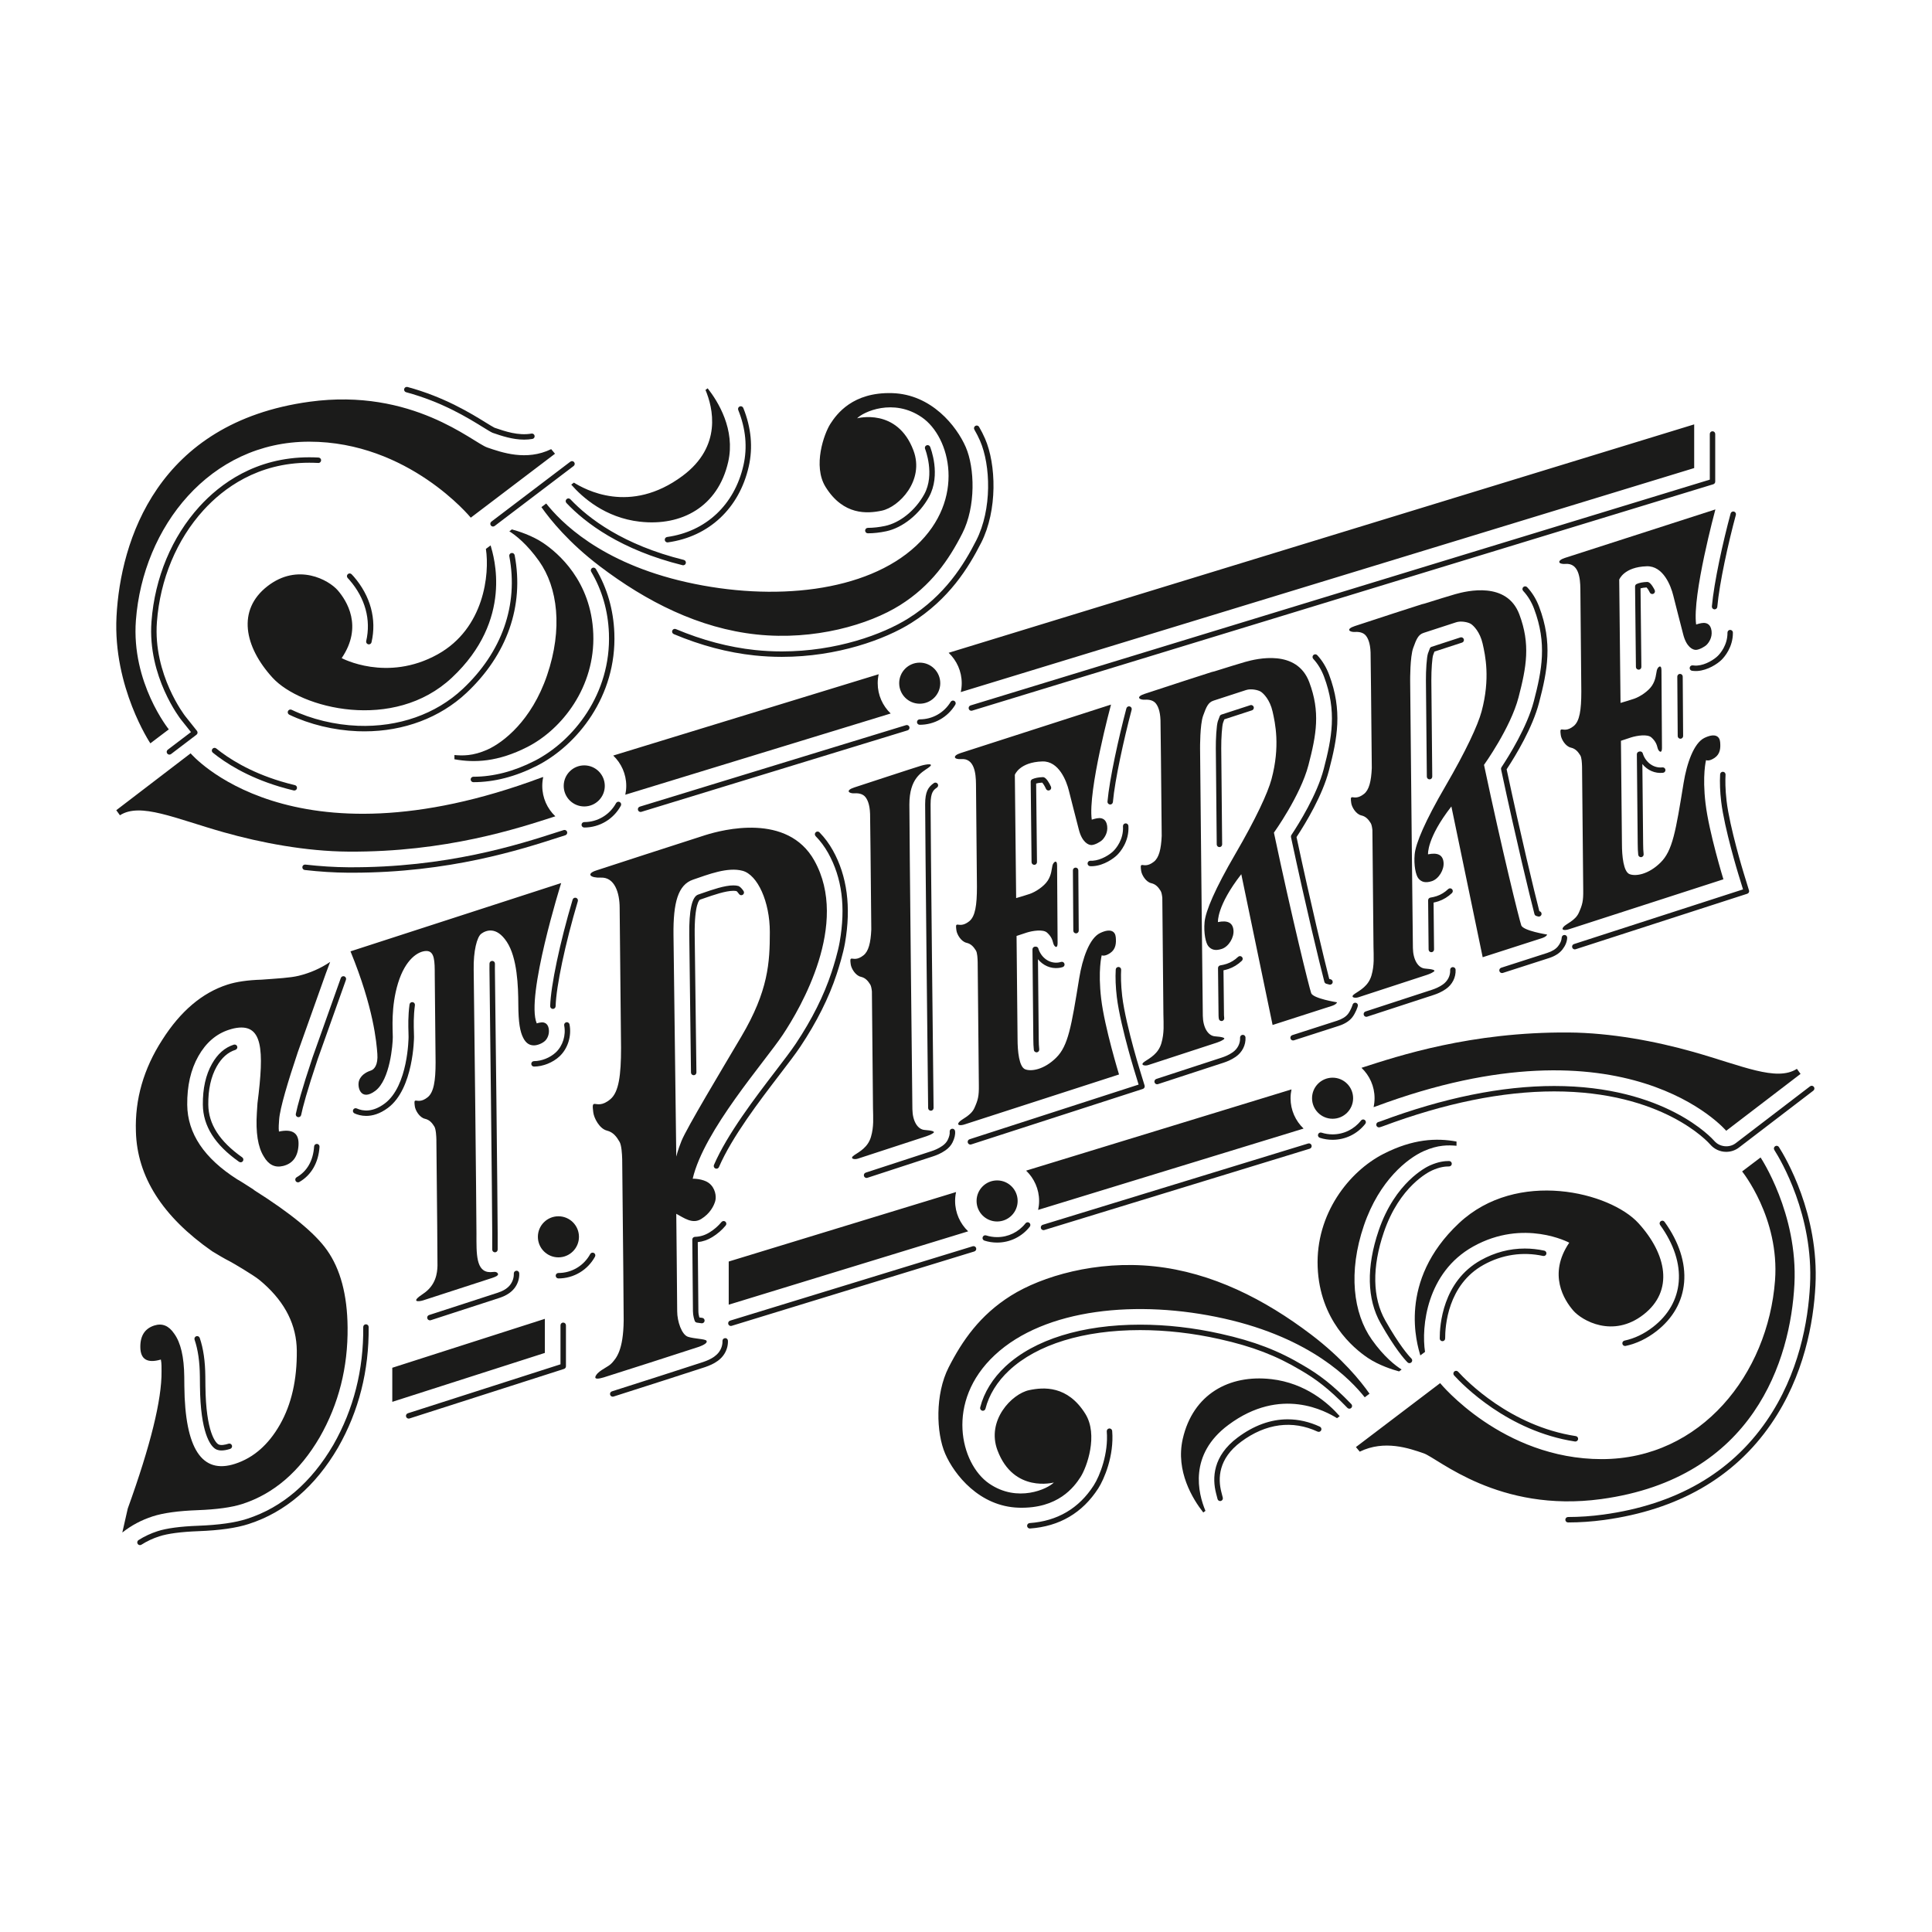
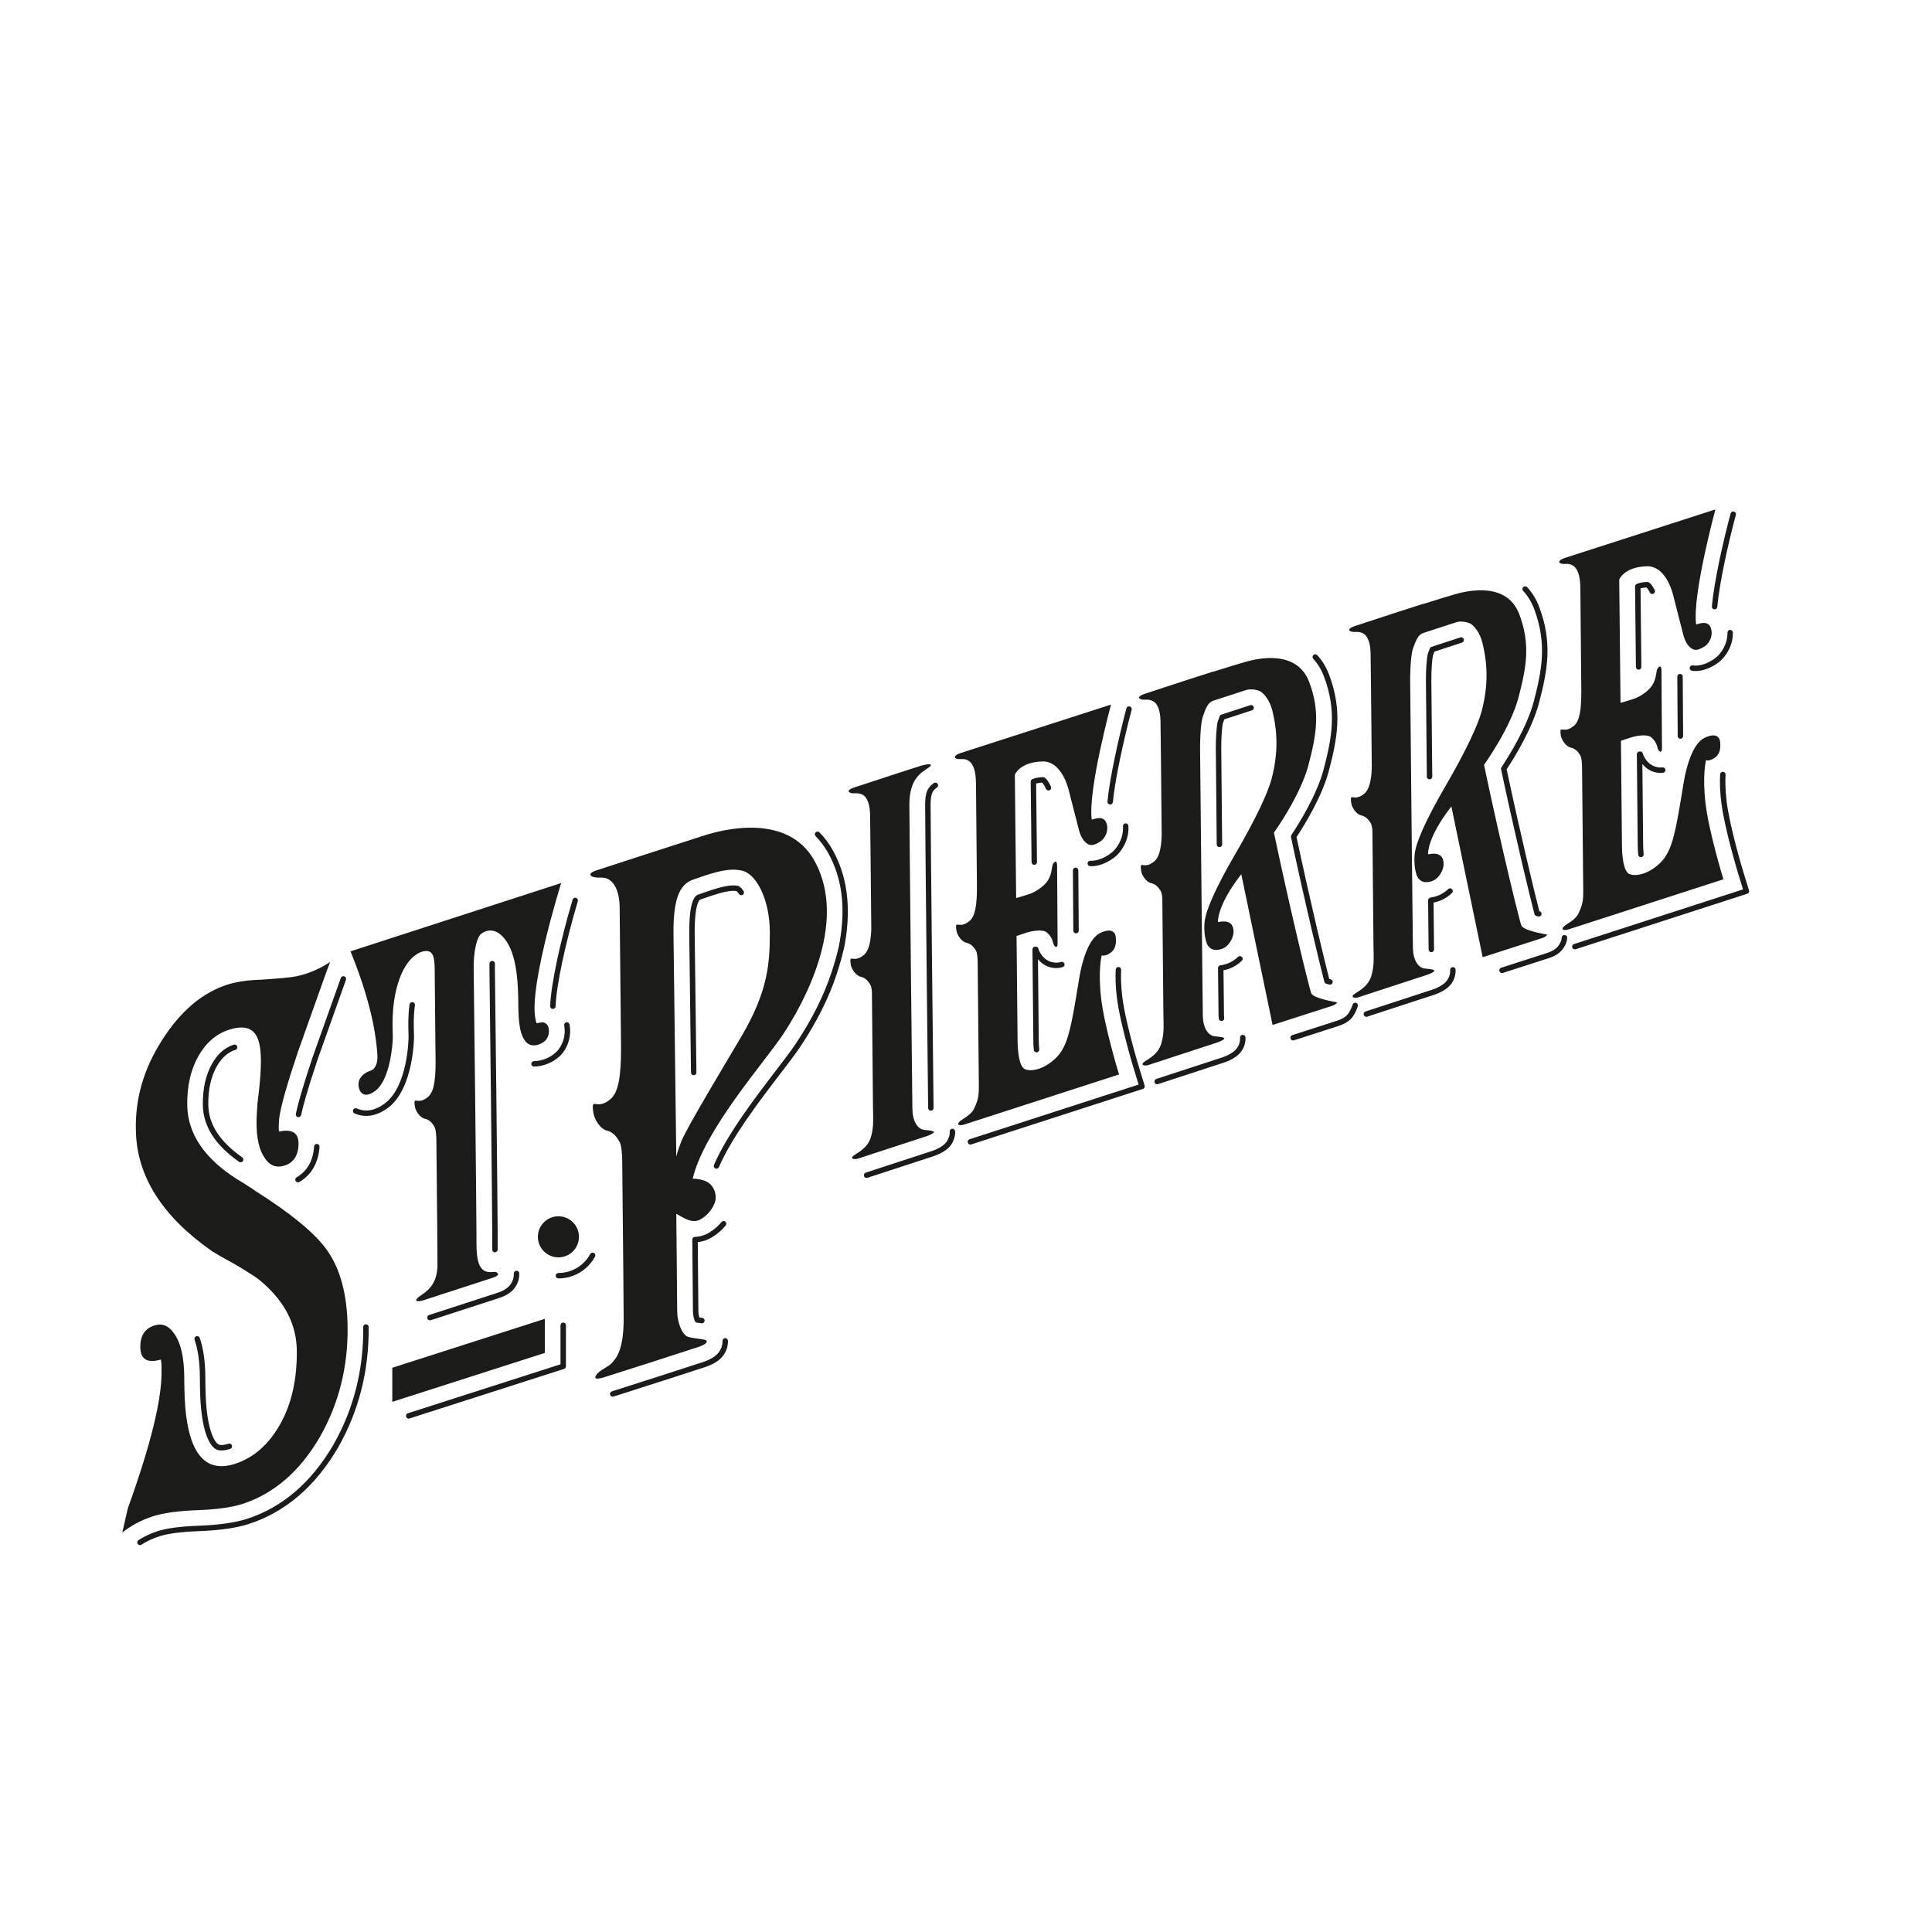
<svg xmlns="http://www.w3.org/2000/svg" id="Layer_1" viewBox="0 0 1080 1080">
  <defs>
    <style>.cls-1{fill:#1b1b1a;}</style>
  </defs>
  <path class="cls-1" d="M219.58,579.68c0,4.08-1.52,23.93-9.78,30.11-8.26,6.17-10.35-2.37-9.02-5.89,1.33-3.51,4.94-4.94,6.65-5.51s3.99-3.04,3.51-9.31c-.47-6.27-2.03-25.61-15.01-57.27l117.77-38.18s-19.98,63.76-13.65,78.45c0,0,1.06-.4,2.61-.55,1.55-.15,3.51.5,4.06,3.36.55,2.86-.55,5.56-2.05,6.97-1.5,1.4-4.21,2.51-6.16,2.51s-4.21-.65-6.01-4.16c-1.8-3.51-2.71-8.57-2.76-18.69-.05-10.12-.54-26.09-6.43-35.02-5.89-8.93-11.78-6.36-14.25-4.56-2.47,1.8-4.46,9.78-4.27,20.04.19,10.26,1.55,136.04,1.55,147.44s-.41,21.72,7.76,21.72c1.52,0,3.23-.62,4.13.66.9,1.28-1.85,2.14-3.04,2.56s-36.27,11.78-38.61,12.54-7.49,1.24-.13-3.61c7.22-4.75,7.98-11.59,8.1-15.7.06-1.87-.25-34.21-.61-69.59h0c0-.25,0-.5,0-.75-.03-1.74-.21-6.04-1.16-7.54-1.2-1.9-2.56-3.69-5.26-4.31-3.04-.7-5.35-4.72-5.64-6.97-.28-2.25-.41-3.23.6-3.2s3.13.87,6.55-1.84c3.42-2.71,4.46-9.09,4.46-19.47h0c-.26-25.75-.47-46.39-.47-49.01,0-7.41,0-13.3-4.65-13.3s-11.78,4.65-15.86,17.95c-4.08,13.3-2.94,26.02-2.94,30.11ZM455.23,481.09c19.76,35.33-7.54,82.19-17.67,97.39-10.13,15.2-44.07,53.44-50.34,80.42,0,0,5.76-.13,9.18,2.53s4.18,7.35,3.42,10c-.76,2.66-2.91,6.97-7.85,10s-9.62-.63-13.93-2.91c0,0,.51,48.76.51,54.46s2.53,13.17,6.08,14.31c3.55,1.14,9.5,1.14,10.26,2.15.76,1.01-.89,2.28-4.56,3.55-3.67,1.27-50.66,16.34-52.81,16.97-2.15.63-6.14,1.68-4.24-1.27,1.9-2.94,6.84-4.46,8.93-6.93,2.09-2.47,6.27-6.55,6.43-23.75.04-3.85-.36-44.14-.83-90-.08-3-.38-7.82-1.46-9.69-1.62-2.79-3.46-5.41-7.1-6.32-4.1-1.02-7.23-6.93-7.61-10.23-.38-3.3-.56-4.74.81-4.69,1.37.05,4.23,1.28,8.85-2.7,4.62-3.97,5.87-13.31,5.87-28.55h0c-.43-41.02-.78-75.09-.78-78.33,0-8.36-2.78-17.24-10.51-16.91-5.95.25-8.34-2.12-2.6-3.99,0,0,51.29-16.72,60.98-19.76,9.69-3.04,45.97-12.6,60.98,14.25ZM430.34,520.98c0-16.91-6.84-31.91-15.2-34.19s-19.38,2.09-27.73,4.94-11.14,12.71-10.92,31.04c.22,18.33,1.55,123.78,1.55,123.78,0,0,.81-3.53,2.91-8.74,2.96-7.34,22.42-39.7,33.43-58.32,15.2-25.68,15.96-41.6,15.96-58.51ZM141.89,665.17s.02-.06.02-.09c-3.11-2.06-9.24-5.9-9.27-5.8-18.5-11.77-27.82-25.67-27.98-41.7-.1-10.61,1.97-19.67,6.23-27.19,4.25-7.52,9.96-12.44,17.12-14.75.99-.32,1.94-.58,2.86-.79,16.2-3.36,16.88,11.78,13.06,41.85l-.34,5.29c-.71,11.06.57,19.2,3.83,24.43,2.67,4.68,6.25,6.47,10.77,5.38,5.38-1.3,8.27-5.13,8.67-11.48.44-6.83-3.21-9.42-10.93-7.77-.14-1.13-.17-2.28-.1-3.45.06-.94.13-2,.2-3.17.4-6.29,5.03-21.62,10.44-37.76l15.73-44.18s0,0,0,0c1.46-3.93,2.35-6.27,2.35-6.27-5.31,3.6-11.19,6.19-17.64,7.76-4.8,1.16-11.99,1.5-20.71,2.16-7.68.23-14.04,1.15-19.07,2.77-14.11,4.55-26.26,14.86-36.45,30.91-10.41,16.13-15.31,33.2-14.71,51.21.66,25.26,14.86,47.57,42.61,66.93,2.87,1.76,7.09,4.27,10.1,5.77,1.2.6,12.92,7.48,16.26,10.22.87.69,1.69,1.39,2.44,2.08,12.21,10.88,18.39,23.37,18.53,37.47.16,16.27-2.98,30.05-9.42,41.35-6.44,11.3-14.82,18.61-25.13,21.94-18.53,5.98-27.97-8.48-28.31-43.37l-.05-5.3c-.11-11.08-1.99-19.1-5.62-24.08-3-4.47-6.71-5.99-11.14-4.57-5.27,1.7-7.87,5.73-7.8,12.09.07,6.84,3.89,9.15,11.48,6.94.22,1.12.34,2.26.35,3.43,0,.95.02,2.01.03,3.18.16,15.8-6.14,41.36-18.89,76.69l-3.04,13.39c5.03-3.98,10.71-7,17.02-9.04,5.89-1.9,14.23-3.05,25-3.45,10.77-.4,19.1-1.55,25-3.45,17.69-5.71,32.14-18.17,43.36-37.39,10.59-18.55,15.78-39.02,15.55-61.42-.18-18.15-4.02-32.52-11.52-43.11-6.64-9.44-20.28-20.65-40.89-33.64ZM850.39,517.25c-1.09-3.04-10.67-41.69-20.82-89.68,0,0,14.84-20.64,19.3-37.74,4.46-17.1,6.71-29.77.44-46.41-6.97-18.49-29.13-13.17-35.84-11.27-2.99.85-10.13,3.06-17.11,5.25-.56.12-1.13.26-1.64.41-1.27.37-8.04,2.57-15.47,4.99,0,0,0,0,0,0h0c-10.3,3.36-21.89,7.17-21.89,7.17-5.39,1.77-2.85,3.48.06,3.29,2.91-.19,4.94.63,6.08,2.03,1.14,1.39,2.47,4.05,2.66,9.47.08,2.32.37,31.48.68,64.63-.33,7.44-1.53,12.19-4.35,14.42-3.42,2.71-5.54,1.87-6.55,1.84s-.89.95-.6,3.2c.28,2.25,2.6,6.27,5.64,6.97,2.7.62,4.05,2.41,5.26,4.31.49.78.77,2.3.94,3.84.3,33.05.57,62.31.61,65.22.07,5.32.57,10.35-1.14,16.15s-6.27,8.17-9.28,10.16c-3.01,1.99-.03,2.66,1.96,1.99s36.95-12.06,38.37-12.54,2.56-.95,3.8-1.8-.85-1.42-4.84-1.71c-3.99-.28-6.74-5.03-6.84-11.49-.09-6.3-1.13-104.44-1.53-149.4,0-.44-.09-13.37,1.69-18.3,1.81-5.02,2.84-7.5,5.84-8.47,5.1-1.64,15.46-5.02,18.18-5.92,2.71-.9,6.66-.08,8.22.9,1.56.99,5.1,4.52,6.58,11.02,1.48,6.5,4.36,19.49-.58,37.91-2.07,7.72-8.79,22.18-20.19,41.75-11.4,19.57-16.65,31.98-17.22,38.12s.63,11.78,2.15,13.55c1.52,1.77,3.61,2.72,7.47,1.46,3.86-1.27,6.97-6.4,6.52-10.57-.44-4.18-3.36-5.51-8.67-4.43,0,0-.81-8.99,13.05-26.76l17.5,84.28s31.72-10.21,33.34-10.73,2.61-1.42,2.66-1.95c0,0-13.34-2.09-14.44-5.13ZM510.03,620.14c-.11-7.79-1.68-155.89-1.68-170.46s6.84-17.86,10.64-20.52c3.8-2.66-1.01-2.03-4.05-1.14s-37.36,12.16-37.36,12.16c-5.39,1.77-2.85,3.48.06,3.29s4.94.63,6.08,2.03c1.14,1.39,2.47,4.05,2.66,9.47.08,2.32.37,31.48.68,64.63-.33,7.44-1.53,12.19-4.35,14.42-3.42,2.71-5.54,1.87-6.55,1.84s-.89.95-.6,3.2c.28,2.25,2.6,6.27,5.64,6.97,2.7.62,4.05,2.41,5.26,4.31.49.78.77,2.3.94,3.84.3,33.05.57,62.31.61,65.22.07,5.32.57,10.35-1.14,16.15-1.71,5.79-6.27,8.17-9.28,10.16-3.01,1.99-.03,2.66,1.96,1.99s36.95-12.06,38.37-12.54,2.56-.95,3.8-1.8-.85-1.42-4.84-1.71c-3.99-.28-6.74-5.03-6.84-11.49ZM953.41,449.21c-1.9-15.96.28-24.31.28-24.31,0,0,1.52.95,4.75-1.23,3.23-2.18,3.42-5.6,3.13-8.83-.28-3.23-2.75-5.22-8.74-2.37-5.98,2.85-9.92,14.33-11.68,25.17-4.43,27.23-6.17,37.9-12.92,44.55-6.74,6.65-13.87,7.79-17.29,6.46s-4.27-10.16-4.27-16.91c0-2.78-.26-28.46-.56-57.64,1.51-.51,3.62-1.22,5.69-1.88,3.13-.99,9.09-1.99,11.33,0,2.3,2.04,3.04,4.02,3.48,5.92.44,1.9,2.44,3.51,2.44.07,0-2.17-.28-41.3-.28-43.47,0-3.74-2.15-1.9-2.6,0-.44,1.9-.51,5.19-2.66,8.48-2.15,3.29-6.84,6.27-9.94,7.35-2.04.71-5.54,1.75-7.69,2.37-.37-35.23-.73-68.92-.73-68.92,0,0,2.56-7.08,15.39-7.47,9.21-.28,13.49,10.92,14.82,16.34s3.8,14.82,5.57,21.78c1.77,6.97,5.32,8.74,7.22,8.61,1.9-.13,4.81-1.77,5.89-2.85,1.08-1.08,3.23-3.93,2.72-7.79-.51-3.86-2.85-4.43-4.43-4.43s-4.18.89-4.18.89c-2.28-16.21,10.76-64.33,10.76-64.33l-84.09,27.1c-4.69,1.51-3.86,3.67.32,3.36,7.4-.56,8.23,7.98,8.29,13.93.02,2.31.26,27.35.53,57.45,0,10.29-.93,16.62-4.33,19.31-3.42,2.71-5.54,1.87-6.55,1.84s-.89.95-.6,3.2c.28,2.25,2.6,6.27,5.64,6.97,2.7.62,4.05,2.41,5.26,4.31.8,1.26.94,4.47.99,6.5.32,34.86.62,66.08.66,68.78.09,6.17-.47,8.26-2.47,12.73-1.99,4.46-7.22,6.17-8.64,7.98-1.42,1.8.82,2,3.13,1.23,3.05-1.02,86.34-27.92,86.34-27.92,0,0-8.07-26.31-9.97-42.27ZM732.95,555.13c-1.09-3.04-10.67-41.69-20.82-89.68,0,0,14.84-20.64,19.3-37.74,4.46-17.1,6.71-29.77.44-46.41-6.97-18.49-29.13-13.17-35.84-11.27-2.99.85-10.13,3.06-17.11,5.25-.56.12-1.13.26-1.64.41-1.27.37-8.04,2.57-15.47,4.99,0,0,0,0,0,0h0c-10.3,3.36-21.89,7.17-21.89,7.17-5.39,1.77-2.85,3.48.06,3.29,2.91-.19,4.94.63,6.08,2.03,1.14,1.39,2.47,4.05,2.66,9.47.08,2.32.37,31.48.68,64.63-.33,7.44-1.53,12.19-4.35,14.42-3.42,2.71-5.54,1.87-6.55,1.84s-.89.95-.6,3.2c.28,2.25,2.6,6.27,5.64,6.97,2.7.62,4.05,2.41,5.26,4.31.49.78.77,2.3.94,3.84.3,33.05.57,62.31.61,65.22.07,5.32.57,10.35-1.14,16.15-1.71,5.79-6.27,8.17-9.28,10.16-3.01,1.99-.03,2.66,1.96,1.99s36.95-12.06,38.37-12.54,2.56-.95,3.8-1.8-.85-1.42-4.84-1.71c-3.99-.28-6.74-5.03-6.84-11.49-.09-6.3-1.13-104.44-1.53-149.4,0-.44-.09-13.37,1.69-18.3,1.81-5.02,2.84-7.5,5.84-8.47,5.1-1.64,15.46-5.02,18.18-5.92,2.71-.9,6.66-.08,8.22.9,1.56.99,5.1,4.52,6.58,11.02,1.48,6.5,4.36,19.49-.58,37.91-2.07,7.72-8.79,22.18-20.19,41.75s-16.65,31.98-17.22,38.12c-.57,6.14.63,11.78,2.15,13.55,1.52,1.77,3.61,2.72,7.47,1.46,3.86-1.27,6.97-6.4,6.52-10.57-.44-4.18-3.36-5.51-8.67-4.43,0,0-.81-8.99,13.05-26.76l17.5,84.28s31.72-10.21,33.34-10.73,2.61-1.42,2.66-1.95c0,0-13.34-2.09-14.44-5.13ZM615.84,534s1.52.95,4.75-1.23,3.42-5.6,3.13-8.83c-.28-3.23-2.75-5.22-8.74-2.37s-9.92,14.33-11.68,25.17c-4.43,27.23-6.17,37.9-12.92,44.55-6.74,6.65-13.87,7.79-17.29,6.46s-4.27-10.16-4.27-16.91c0-2.78-.26-28.46-.56-57.64,1.51-.51,3.62-1.22,5.69-1.88,3.13-.99,9.09-1.99,11.33,0,2.3,2.04,3.04,4.02,3.48,5.92.44,1.9,2.44,3.51,2.44.07,0-2.17-.28-41.3-.28-43.47,0-3.74-2.15-1.9-2.6,0-.44,1.9-.51,5.19-2.66,8.48-2.15,3.29-6.84,6.27-9.94,7.35-2.04.71-5.54,1.75-7.69,2.37-.37-35.23-.73-68.92-.73-68.92,0,0,2.56-7.08,15.39-7.47,9.21-.28,13.49,10.92,14.82,16.34,1.33,5.41,3.8,14.82,5.57,21.78,1.77,6.97,5.32,8.74,7.22,8.61,1.9-.13,4.81-1.77,5.89-2.85,1.08-1.08,3.23-3.93,2.72-7.79-.51-3.86-2.85-4.43-4.43-4.43s-4.18.89-4.18.89c-2.28-16.21,10.76-64.33,10.76-64.33l-84.09,27.1c-4.69,1.51-3.86,3.67.32,3.36,7.4-.56,8.23,7.98,8.29,13.93.02,2.31.26,27.35.53,57.45,0,10.29-.93,16.62-4.33,19.31-3.42,2.71-5.54,1.87-6.55,1.84s-.89.95-.6,3.2c.28,2.25,2.6,6.27,5.64,6.97,2.7.62,4.05,2.41,5.26,4.31.8,1.26.94,4.47.99,6.5.32,34.86.62,66.08.66,68.78.09,6.17-.47,8.26-2.47,12.73-1.99,4.46-7.22,6.17-8.64,7.98-1.42,1.8.82,2,3.13,1.23,3.05-1.02,86.34-27.92,86.34-27.92,0,0-8.07-26.31-9.97-42.27-1.9-15.96.28-24.31.28-24.31ZM312.16,679.91c-6.34,0-11.48,5.14-11.48,11.48s5.14,11.48,11.48,11.48,11.48-5.14,11.48-11.48-5.14-11.48-11.48-11.48ZM219.29,783.64l85.29-27.35v-19.05l-85.29,27.35v19.05Z" />
-   <path class="cls-1" d="M371.63,301.89c-.12-.83.46-1.6,1.29-1.71,21.71-3.03,37.66-18,42.67-40.05,2.29-10.06,1.31-20.47-2.91-30.95-.31-.78.06-1.66.84-1.98.78-.31,1.66.06,1.98.84,4.45,11.06,5.48,22.08,3.05,32.76-5.3,23.33-22.2,39.18-45.21,42.39-.07.01-.14.01-.21.01-.75,0-1.4-.55-1.5-1.31ZM258.6,385.19c-15,14.06-35.94,21.4-58.57,20.53-12.85-.5-26-3.68-37.01-8.95-.76-.36-1.66-.04-2.03.72-.36.76-.04,1.67.72,2.03,11.38,5.44,24.95,8.72,38.21,9.24,1.28.05,2.55.07,3.82.07,21.98,0,42.21-7.61,56.95-21.43,22.81-21.38,32.4-48.74,27-77.06-.16-.82-.95-1.36-1.78-1.21-.83.16-1.37.95-1.21,1.78,5.19,27.26-4.07,53.63-26.09,74.27ZM195.41,324.27c8.75,10.1,12.05,22.2,9.3,34.08-.19.82.32,1.63,1.14,1.82.12.03.23.04.35.04.69,0,1.32-.47,1.48-1.18,2.98-12.85-.55-25.91-9.96-36.76-.36-.42-.76-.84-1.18-1.27-.59-.6-1.55-.6-2.15-.01s-.6,1.55-.01,2.15c.38.38.73.76,1.05,1.13ZM485.14,298.12h0c3.26,0,6.7-.39,10.22-1.13,9.21-1.95,18.61-9.49,23.96-19.21,6.82-12.39.87-27.37.62-28.01-.32-.78-1.2-1.15-1.98-.84s-1.15,1.2-.84,1.98c.06.14,5.65,14.29-.46,25.4-4.94,8.98-13.55,15.93-21.92,17.7-3.32.7-6.54,1.06-9.6,1.07-.84,0-1.52.68-1.52,1.52,0,.84.68,1.52,1.52,1.52ZM548.45,303.48c9.29-18.28,8.42-43.99,2.2-58.28-.96-2.2-2.08-4.42-3.34-6.58-.42-.72-1.35-.97-2.08-.55-.73.42-.97,1.35-.55,2.08,1.2,2.06,2.27,4.17,3.18,6.26,5.93,13.65,6.76,38.22-2.13,55.69-6.87,13.51-17.39,30.67-37.97,43.58-14.23,8.93-40.27,18.47-70.71,18.47-5.01,0-10.04-.26-14.95-.78-14.61-1.55-29.51-5.49-44.29-11.71-.77-.33-1.67.04-1.99.81-.33.77.04,1.66.81,1.99,15.05,6.34,30.25,10.36,45.15,11.93,5.02.53,10.16.8,15.27.8,31.09,0,57.75-9.78,72.33-18.94,21.21-13.32,32.02-30.93,39.06-44.78ZM318.85,279.09c-.58-.61-1.54-.64-2.15-.06-.61.58-.64,1.54-.06,2.15,10.55,11.14,30.37,26.22,64.9,34.77.12.03.25.04.37.04.68,0,1.3-.46,1.47-1.15.2-.81-.3-1.64-1.11-1.84-33.81-8.38-53.15-23.07-63.42-33.91ZM343.42,353.86c-.5-13.03-3.98-25.08-10.33-35.81-.43-.72-1.36-.96-2.08-.53-.72.43-.96,1.36-.53,2.08,6.09,10.29,9.43,21.86,9.91,34.38,1.31,33.98-19.96,60.34-41.62,71.38-11.51,5.87-22.99,8.84-34.14,8.84-.84,0-1.52.68-1.52,1.52s.68,1.52,1.52,1.52c11.63,0,23.58-3.09,35.52-9.17,22.52-11.48,44.63-38.88,43.27-74.2ZM274.39,293.73c.3.39.75.6,1.21.6.32,0,.64-.1.92-.31l44.15-33.52c.67-.51.8-1.46.29-2.13-.51-.67-1.46-.8-2.13-.29l-44.15,33.52c-.67.51-.8,1.46-.29,2.13ZM227.01,219.25c20.19,5.47,34.39,14.25,42.92,19.52,2.47,1.53,4.43,2.73,5.41,3.16l.15.05c4.77,1.64,10.97,3.77,17.5,3.77,1.53,0,3.07-.12,4.62-.38.83-.14,1.38-.93,1.24-1.75-.14-.83-.93-1.39-1.75-1.24-7.41,1.27-14.74-1.24-20.63-3.27h-.02c-.73-.33-3.26-1.89-4.96-2.94-8.06-4.98-23.06-14.26-43.68-19.84-.81-.21-1.65.26-1.86,1.07-.22.81.26,1.65,1.07,1.86ZM177.9,258.81c.84.06,1.55-.6,1.6-1.44.05-.84-.6-1.55-1.44-1.6-1.72-.09-3.48-.14-5.22-.14-30.01,0-49.92,14.97-61.34,27.52-15.45,16.99-24.98,39.82-26.82,64.27-2.32,30.86,16.31,54.59,16.49,54.82l5.58,7-12.97,9.86c-.67.51-.8,1.46-.29,2.13.3.39.75.6,1.21.6.32,0,.64-.1.92-.31l14.21-10.8c.33-.25.54-.62.59-1.02.05-.41-.06-.82-.32-1.14l-6.54-8.22c-.18-.23-18.06-23.19-15.84-52.7,1.79-23.78,11.04-45.96,26.04-62.45,11.01-12.1,30.19-26.53,59.09-26.53,1.69,0,3.4.05,5.06.13ZM346.44,448.35c-.74-.4-1.66-.13-2.06.61-3.55,6.54-10.37,10.59-17.78,10.59-.84,0-1.52.68-1.52,1.52s.68,1.52,1.52,1.52c8.53,0,16.36-4.67,20.45-12.18.4-.74.13-1.66-.61-2.06ZM533.52,391.84c-.72-.44-1.65-.21-2.09.51-3.71,6.12-10.18,9.77-17.31,9.77-.84,0-1.52.68-1.52,1.52s.68,1.52,1.52,1.52c8.2,0,15.64-4.2,19.9-11.23.44-.72.21-1.65-.51-2.09ZM164.86,438.9c-2.69-.64-5.35-1.35-7.91-2.13-17.63-5.34-29.34-12.94-36.06-18.38-.65-.53-1.61-.43-2.14.23-.53.65-.43,1.61.23,2.14,6.93,5.61,18.98,13.44,37.09,18.92,2.62.79,5.34,1.52,8.09,2.18.12.03.24.04.35.04.69,0,1.31-.47,1.48-1.17.19-.82-.31-1.64-1.13-1.83ZM315.1,464.02l-3.5,1.11c-21.6,6.98-62.11,20.03-116.95,19.68-7.62-.05-15.68-.56-23.95-1.5-.83-.1-1.59.5-1.68,1.34-.09.83.5,1.59,1.34,1.68,8.38.96,16.55,1.47,24.28,1.52.8,0,1.59,0,2.38,0,54.15,0,94.08-12.9,115.52-19.83l3.49-1.11c.8-.25,1.24-1.11.99-1.91-.25-.8-1.11-1.24-1.91-.99ZM506.46,405.37l-6.01,1.84c-57.73,17.65-108.56,33.21-142.8,43.71-.8.25-1.25,1.1-1.01,1.9.2.65.8,1.07,1.45,1.07.15,0,.3-.02.45-.07,34.24-10.5,85.07-26.06,142.8-43.71l6.01-1.84c.8-.24,1.25-1.09,1.01-1.9-.24-.8-1.1-1.25-1.9-1.01ZM957.31,241.08c-.84,0-1.52.68-1.52,1.52v25.52l-6.19,1.89s-224.51,68.53-407.05,124.33c-.8.25-1.26,1.1-1.01,1.9.2.65.8,1.08,1.45,1.08.15,0,.3-.02.44-.07,182.54-55.8,407.05-124.33,407.05-124.33l7.26-2.22c.64-.2,1.08-.79,1.08-1.45v-26.65c0-.84-.68-1.52-1.52-1.52Z" />
  <path class="cls-1" d="M686.68,541.68c-.92.3-1.84.55-2.74.73.15,13.67.25,23.24.28,25.21,0,.5.05.96.12,1.38.14.83-.43,1.61-1.25,1.75-.08.01-.17.02-.25.02-.73,0-1.38-.53-1.5-1.27-.09-.57-.15-1.19-.16-1.83-.03-2.04-.14-12.15-.3-26.51,0-.76.55-1.41,1.3-1.52,1.15-.17,2.34-.45,3.55-.85,2.28-.74,4.48-2.1,6.38-3.91.61-.58,1.57-.56,2.15.05.58.61.56,1.57-.05,2.15-2.22,2.12-4.82,3.71-7.53,4.6ZM578.16,483.45h.02c.84,0,1.51-.7,1.5-1.54l-.47-43.91c.77-.23,1.86-.44,3.38-.52.43.44,1.28,1.6,2.13,3.51.34.77,1.23,1.12,2,.78.77-.34,1.12-1.24.78-2-.96-2.18-2.5-4.71-3.92-5.25-.19-.07-.39-.1-.58-.1-2.44.08-4.44.46-5.94,1.15-.55.25-.89.8-.89,1.4l.48,44.97c0,.83.69,1.5,1.52,1.5ZM601.5,521.76h.01c.84,0,1.52-.69,1.51-1.53l-.23-33.72c0-.84-.68-1.51-1.52-1.51h0c-.84,0-1.52.69-1.51,1.53l.23,33.72c0,.84.68,1.51,1.52,1.51ZM698.9,394.21c-2.91.96-10.94,3.58-16.11,5.25-.43.14-.77.46-.94.87-.36.89-.78,2.03-1.05,2.78-.81,2.4-1.2,10.51-1.15,15.19.12,14.06.31,33.51.51,53.74,0,.83.69,1.5,1.52,1.5h.01c.84,0,1.51-.7,1.5-1.53-.2-20.23-.39-39.68-.51-53.74-.05-5.52.44-12.55,1.01-14.23.17-.47.44-1.22.71-1.92,5.13-1.66,12.53-4.07,15.37-5.01.65-.18,1.12-.77,1.12-1.47,0-1-1.04-1.76-2-1.44ZM580.46,530.23c-.2-.63-.79-1.06-1.45-1.06h-.34c-.41,0-.79.16-1.08.45-.28.29-.44.68-.44,1.08.33,31.47.48,47.86.48,50.12s.1,4.24.29,6.08c.08.78.74,1.36,1.51,1.36.05,0,.11,0,.16,0,.83-.09,1.44-.84,1.35-1.67-.18-1.73-.28-3.67-.28-5.76s-.14-16.75-.43-44.63c2.84,3.5,7.08,5.41,11.56,4.89.76-.09,1.51-.24,2.24-.47.8-.25,1.25-1.1,1-1.9-.25-.8-1.1-1.25-1.9-1-.55.17-1.12.29-1.69.36-4.84.55-9.37-2.66-11.01-7.83ZM633.65,585.92c-2.33-8.56-5.32-20.53-6.33-29.01-.79-6.68-.76-11.72-.59-14.77.05-.84-.59-1.56-1.43-1.6-.84-.05-1.56.6-1.6,1.43-.26,4.61-.06,9.76.6,15.3,1.03,8.66,4.06,20.79,6.41,29.43,1.53,5.81,4.62,15.87,5.78,19.59l-8.26,2.67c-27.09,8.75-83.81,27.08-86.26,27.9-.8.27-1.23,1.12-.96,1.92.21.64.81,1.04,1.44,1.04.16,0,.32-.03.48-.08,2.44-.81,59.16-19.14,86.24-27.89l9.69-3.13c.79-.26,1.23-1.1.98-1.9-.04-.14-4.31-13.78-6.19-20.91ZM275.16,689.41v9.12c0,.84.68,1.52,1.52,1.52s1.52-.68,1.52-1.52v-9.12c0-11.51-1.37-138.02-1.55-147.66-.02-1.07-.01-2.08.02-3.03.03-.84-.63-1.54-1.47-1.57-.02,0-.03,0-.05,0-.82,0-1.49.65-1.52,1.47-.03,1-.04,2.06-.02,3.19.18,9.63,1.55,136.1,1.55,147.6ZM386.26,599.55c.01.83.69,1.5,1.52,1.5h.02c.84-.01,1.51-.7,1.5-1.54-.39-30.67-.84-66.84-.96-76.88-.21-17.93,2.88-19.67,2.89-19.68l2.49-.86c5-1.74,11.85-4.12,16.23-4.12.68,0,1.28.06,1.77.17.21.15.72.61,1.41,1.63.47.69,1.42.87,2.11.4.69-.47.87-1.42.4-2.11-.97-1.41-1.88-2.32-2.71-2.71-.08-.04-.16-.07-.24-.09-.79-.21-1.71-.32-2.74-.32-4.89,0-11.73,2.38-17.36,4.34l-2.34.81c-3.45,1.17-5.12,8.77-4.95,22.59.12,10.04.57,46.22.96,76.88ZM240.31,738.08c.16,0,.31-.02.47-.07l2.54-.82c31.97-10.35,35.28-11.45,35.88-11.66l.2-.07c2.25-.79,8.22-2.9,10.27-9.32.45-1.41.65-2.86.59-4.33-.03-.84-.74-1.53-1.58-1.46-.84.03-1.49.74-1.46,1.58.04,1.11-.11,2.21-.45,3.28-1.59,4.98-6.18,6.6-8.39,7.38l-.2.07c-.62.22-5.38,1.78-35.79,11.63l-2.54.82c-.8.26-1.24,1.11-.98,1.91.21.64.8,1.05,1.45,1.05ZM405.68,685.04c.54-.65.44-1.6-.2-2.14-.64-.53-1.61-.44-2.14.2-1.89,2.28-4.16,4.25-6.75,5.84-2.55,1.57-5.28,2.4-8.1,2.46-.83.02-1.5.7-1.49,1.53.13,13.29.36,36.16.36,40.05,0,2.47.77,4.75,1,5.39.19.52.65.9,1.2.98.55.08,1.83.25,2.38.33l.23.03c.07,0,.14.01.2.01.75,0,1.4-.55,1.5-1.32.11-.83-.47-1.6-1.3-1.71l-.23-.03c-.32-.04-.88-.12-1.4-.19-.29-1.02-.54-2.3-.54-3.49,0-3.76-.21-25.19-.34-38.63,2.83-.29,5.56-1.23,8.13-2.82,2.87-1.77,5.4-3.95,7.5-6.49ZM609.43,484.2c.23.01.47.02.7.02.32,0,.64-.01.95-.03,6.09-.41,11.48-4.3,13.48-6.3,1.59-1.59,6.75-7.47,6.23-16.19-.05-.84-.77-1.49-1.61-1.43-.84.05-1.48.77-1.43,1.61.44,7.46-3.98,12.5-5.35,13.86-1.92,1.92-6.76,5.1-11.54,5.41-.42.03-.87.03-1.31.01-.82-.02-1.55.61-1.59,1.45-.04.84.61,1.55,1.45,1.59ZM620.47,449.73s.09,0,.14,0c.78,0,1.44-.6,1.51-1.39,1.1-12.4,6.2-35.44,10.48-51.59.22-.81-.27-1.64-1.08-1.86-.81-.21-1.64.27-1.86,1.08-4.31,16.28-9.45,39.53-10.57,52.1-.07.84.54,1.57,1.38,1.65ZM298.51,596.22c4.95,0,10.55-2.23,14.25-5.69,4.66-4.35,6.86-11.37,5.61-17.88-.16-.82-.96-1.37-1.78-1.2-.82.16-1.36.96-1.2,1.78,1.06,5.51-.78,11.43-4.7,15.08-3.17,2.96-7.95,4.87-12.18,4.87-.84,0-1.52.68-1.52,1.52s.68,1.52,1.52,1.52ZM916.02,374.35h.02c.84,0,1.51-.7,1.5-1.54l-.47-43.91c.77-.23,1.86-.44,3.37-.52.34.35,1.03,1.21,1.82,2.84.36.76,1.27,1.07,2.03.7.75-.37,1.07-1.27.7-2.03-.43-.9-1.98-3.88-3.57-4.48-.19-.07-.39-.11-.58-.1-2.44.08-4.44.46-5.94,1.15-.55.25-.9.8-.89,1.4l.48,44.98c0,.83.69,1.5,1.52,1.5ZM958.33,340.63s.09,0,.14,0c.78,0,1.44-.6,1.51-1.39,1.18-13.36,6.21-36.02,10.38-51.41.22-.81-.26-1.65-1.07-1.86-.81-.22-1.65.26-1.86,1.07-4.21,15.52-9.28,38.4-10.48,51.94-.07.84.54,1.57,1.38,1.65ZM945.83,374.96c.72.1,1.43.15,2.14.15.33,0,.65-.01.97-.03,5.66-.38,11.16-3.97,13.48-6.29,1.49-1.49,6.36-6.98,6.28-15.18,0-.83-.69-1.5-1.52-1.5h-.01c-.84,0-1.51.7-1.5,1.53.07,7.01-4.1,11.72-5.39,13-1.92,1.92-6.75,5.09-11.53,5.41-.81.05-1.64.02-2.48-.1-.83-.12-1.6.46-1.72,1.29-.12.83.46,1.6,1.29,1.72ZM757.58,560.52c-.73,0-1.35.52-1.49,1.21-.14.47-1.11,3.22-2.54,5.06-1.25,1.61-3.31,2.89-6.12,3.8-.74.24-7.77,2.5-15.19,4.89l-9.86,3.17c-.8.26-1.24,1.11-.98,1.91.21.64.8,1.05,1.45,1.05.15,0,.31-.02.47-.07l9.85-3.17c7.42-2.39,14.46-4.65,15.19-4.89,3.4-1.1,5.95-2.72,7.59-4.83,1.84-2.37,3.14-6,3.14-6.62,0-.84-.68-1.52-1.52-1.52ZM918.32,421.12c-.23-.73-.96-1.17-1.72-1.04l-.36.07c-.72.14-1.24.77-1.23,1.51.33,31.47.48,47.84.48,50.06s.1,4.24.29,6.08c.08.78.74,1.36,1.51,1.36.05,0,.11,0,.16,0,.83-.09,1.44-.84,1.35-1.67-.18-1.73-.28-3.67-.28-5.76s-.14-16.71-.43-44.63c2.83,3.5,7.09,5.4,11.56,4.89.83-.1,1.43-.85,1.34-1.68-.09-.83-.87-1.43-1.68-1.34-4.84.55-9.37-2.67-11-7.83ZM977.7,497.73l-2.99-9.74c-.08-.25-7.78-25.44-9.53-40.19-.79-6.68-.76-11.72-.59-14.77.05-.84-.59-1.56-1.43-1.6-.84-.06-1.56.6-1.6,1.43-.26,4.61-.06,9.76.6,15.3,1.79,15.04,9.57,40.47,9.65,40.72l2.55,8.3-8.26,2.67c-33.44,10.81-84.02,27.15-86.26,27.9-.8.26-1.23,1.13-.96,1.92.21.64.81,1.04,1.44,1.04.16,0,.32-.03.48-.08,2.23-.74,52.8-17.09,86.24-27.89l9.69-3.13c.79-.26,1.23-1.1.99-1.89ZM939.36,412.96h.01c.84,0,1.52-.69,1.51-1.53l-.23-33.21c0-.84-.68-1.51-1.52-1.51h0c-.84,0-1.52.69-1.51,1.53l.23,33.21c0,.84.68,1.51,1.52,1.51ZM816.34,356.33c-2.91.96-10.94,3.58-16.1,5.25-.43.14-.77.46-.94.87-.38.92-.81,2.12-1.05,2.79-.74,2.17-1.19,9.62-1.15,15.22.12,14.19.31,33.58.51,53.71,0,.83.69,1.5,1.52,1.5h.01c.84,0,1.51-.7,1.5-1.54-.2-20.13-.39-39.52-.51-53.7-.04-6.24.5-12.77.98-14.19.17-.47.45-1.25.74-1.99,5.13-1.66,12.53-4.07,15.37-5.01.64-.18,1.12-.77,1.12-1.47,0-1-1.04-1.76-2-1.44ZM812.09,540.61c-.84.04-1.48.76-1.44,1.6.17,3.2-1.38,6.25-4.14,8.16-2.23,1.55-4.3,2.34-6.03,2.92-.65.22-8.37,2.74-16.72,5.46l-5.91,1.93c-6.27,2.05-12.04,3.93-14.53,4.75-.8.26-1.23,1.12-.97,1.92.21.64.8,1.05,1.44,1.05.16,0,.32-.02.47-.08,2.49-.82,8.26-2.7,14.52-4.74l5.91-1.93c8.37-2.73,16.09-5.25,16.74-5.47,1.93-.64,4.25-1.54,6.8-3.3,3.64-2.52,5.67-6.56,5.45-10.82-.04-.84-.78-1.49-1.6-1.44ZM857.77,510.96c.14.51.53.92,1.04,1.07.32.09.66.19,1.02.29.13.04.26.05.4.05.67,0,1.28-.45,1.47-1.13.22-.81-.26-1.64-1.07-1.86-.04-.01-.09-.02-.13-.03-2.67-10.34-10.21-41.51-18.28-79.29,5.36-8.15,14.49-23.34,18.12-37.23,4.7-17.99,7.69-33.36.07-53.59-1.6-4.25-3.86-7.95-6.73-11-.57-.61-1.53-.64-2.15-.07-.61.57-.64,1.54-.07,2.15,2.59,2.76,4.64,6.12,6.1,9.99,7.3,19.38,4.4,34.28-.16,51.75-3.73,14.29-13.88,30.53-18.07,36.85-.23.34-.3.76-.22,1.16,8.36,39.2,16.18,71.42,18.66,80.89ZM740.33,548.84c.14.51.53.92,1.04,1.07.53.15,1.11.31,1.73.47.13.03.25.05.38.05.68,0,1.3-.46,1.47-1.15.21-.81-.29-1.64-1.1-1.85-.27-.07-.54-.14-.8-.21-2.67-10.34-10.21-41.51-18.28-79.29,5.36-8.15,14.49-23.34,18.12-37.23,4.7-17.99,7.69-33.36.07-53.59-1.58-4.19-3.8-7.85-6.61-10.88-.57-.62-1.53-.65-2.15-.08-.61.57-.65,1.53-.08,2.15,2.54,2.74,4.56,6.06,6,9.88,7.3,19.39,4.4,34.29-.16,51.75-3.73,14.29-13.88,30.53-18.07,36.85-.23.34-.3.76-.22,1.16,8.36,39.2,16.18,71.42,18.66,80.89ZM811.65,499.2c.61-.58.63-1.54.05-2.15s-1.54-.63-2.15-.05c-1.9,1.81-4.1,3.16-6.38,3.91-1.21.4-2.4.68-3.54.85-.75.11-1.31.76-1.3,1.52.09,8.46.16,15.78.2,20.78.03,3.54.05,5.92.07,6.73.01.83.69,1.5,1.52,1.5h.02c.84-.01,1.51-.7,1.5-1.54-.01-.81-.03-3.18-.07-6.71-.04-4.75-.11-11.58-.19-19.49.9-.19,1.82-.43,2.74-.73,2.7-.89,5.31-2.48,7.53-4.6ZM874.6,522.66c-.82-.05-1.55.6-1.59,1.44-.08,1.6-.77,3.23-2.06,4.86-1.25,1.59-3.29,2.84-6.06,3.74-1.1.36-16.22,5.22-25.72,8.28-.8.26-1.24,1.11-.98,1.91.21.64.8,1.05,1.45,1.05.15,0,.31-.02.47-.07,9.5-3.06,24.62-7.93,25.73-8.28,3.35-1.08,5.88-2.68,7.52-4.75,1.69-2.14,2.6-4.36,2.71-6.6.04-.84-.6-1.55-1.44-1.59ZM694.65,578.48c-.84.04-1.48.76-1.44,1.6.17,3.2-1.38,6.25-4.14,8.17-2.23,1.55-4.3,2.34-6.03,2.92-.65.22-8.37,2.74-16.72,5.46l-19.95,6.52c-.8.26-1.23,1.12-.97,1.92.21.64.8,1.05,1.44,1.05.16,0,.32-.02.47-.08l19.94-6.52c8.37-2.73,16.09-5.25,16.74-5.47,1.93-.64,4.25-1.54,6.8-3.3,3.64-2.52,5.67-6.57,5.45-10.83-.04-.84-.77-1.5-1.6-1.44ZM532.21,630.97c-.83.1-1.43.86-1.33,1.69.15,1.21-.24,2.8-1.11,4.59-.61,1.24-1.63,2.37-3.04,3.34-2.24,1.55-4.3,2.34-6.03,2.92-.66.22-8.37,2.74-16.72,5.46l-20.04,6.54c-.8.26-1.23,1.12-.97,1.92.21.64.8,1.05,1.44,1.05.16,0,.32-.02.47-.08l20.03-6.54c8.37-2.73,16.09-5.25,16.74-5.47,1.93-.64,4.25-1.54,6.8-3.3,1.84-1.27,3.2-2.79,4.04-4.51,1.15-2.35,1.62-4.46,1.4-6.28-.1-.83-.85-1.43-1.69-1.33ZM231.38,577.06c-.11-3.58-.27-8.98.56-15.15.11-.83-.47-1.6-1.3-1.71-.83-.11-1.6.47-1.71,1.3-.87,6.42-.7,12.2-.59,15.66.03,1.03.05,1.88.05,2.53,0,.27-.19,27.36-13.32,37.17-6.79,5.07-12.26,4.31-15.65,2.77-.77-.35-1.67,0-2.01.76-.35.76,0,1.67.76,2.01,1.53.69,3.77,1.4,6.55,1.4,3.38,0,7.56-1.06,12.18-4.51,14.38-10.74,14.54-39.32,14.54-39.6,0-.68-.02-1.56-.06-2.63ZM520.35,620.9h.02c.84-.01,1.51-.7,1.5-1.54-.16-12.46-1.67-155.07-1.67-169.67,0-6.95,1.74-8.16,3.57-9.44.69-.48.86-1.43.38-2.12-.48-.69-1.43-.86-2.12-.38-3.16,2.21-4.87,4.76-4.87,11.93,0,14.61,1.51,157.25,1.67,169.71.01.83.69,1.5,1.52,1.5ZM309.02,563.99h.05c.82,0,1.49-.65,1.52-1.47.34-11.27,5.33-34.88,12.42-58.75.24-.8-.22-1.65-1.02-1.89-.8-.24-1.65.22-1.89,1.02-7.16,24.1-12.2,48.02-12.55,59.52-.03.84.63,1.54,1.47,1.57ZM458.12,465.29c-.59-.6-1.55-.61-2.15-.02-.6.59-.61,1.55-.02,2.15,2.67,2.73,5.01,5.88,6.97,9.37,7.77,13.9,9.89,30.17,6.47,49.76-1.01,5.83-3.3,13.19-4.58,17.07-4.25,12.92-10.95,26.3-19.92,39.75-2.64,3.96-6.64,9.18-11.29,15.26-11.42,14.92-27.06,35.35-34.49,52.56-.33.77.02,1.67.79,2,.2.08.4.12.6.12.59,0,1.15-.34,1.4-.92,7.27-16.86,22.78-37.12,34.12-51.93,4.67-6.1,8.7-11.36,11.39-15.4,9.12-13.68,15.95-27.31,20.28-40.49,1.3-3.95,3.64-11.48,4.68-17.49,3.49-20.02,1.19-37.44-6.82-51.76-2.09-3.73-4.59-7.1-7.45-10.02ZM405.34,748.03c-.84.03-1.5.73-1.47,1.57.04,1.07-.11,2.14-.43,3.18-1.52,4.96-6.28,7.17-10.25,8.55-3,1.04-41.53,13.42-51.13,16.45-.8.25-1.24,1.11-.99,1.91.2.65.8,1.06,1.45,1.06.15,0,.31-.02.46-.07,9.61-3.03,48.19-15.44,51.21-16.47,4.65-1.61,10.24-4.25,12.17-10.53.42-1.36.61-2.76.56-4.17-.03-.84-.68-1.53-1.57-1.47ZM332,700.41c-.74-.4-1.66-.13-2.06.61-3.55,6.53-10.37,10.59-17.78,10.59-.84,0-1.52.68-1.52,1.52s.68,1.52,1.52,1.52c8.53,0,16.36-4.67,20.45-12.18.4-.74.13-1.66-.61-2.06ZM314.84,739.32c-.84,0-1.52.68-1.52,1.52v21.82l-85.33,27.37c-.8.26-1.24,1.11-.98,1.91.21.64.8,1.06,1.45,1.06.15,0,.31-.02.46-.07l86.39-27.7c.63-.2,1.06-.79,1.06-1.45v-22.93c0-.84-.68-1.52-1.52-1.52ZM166.54,624.47c.1.02.21.03.31.03.7,0,1.34-.49,1.49-1.21.89-4.31,3.23-13.23,9.28-31.28l15.7-44.09.07-.21c.28-.79-.14-1.66-.93-1.94-.79-.27-1.66.14-1.94.93l-15.78,44.33c-6.1,18.22-8.47,27.27-9.38,31.65-.17.82.36,1.63,1.18,1.8ZM111.73,769.5l.05,5.3c.26,26.33,5.87,33.2,8.27,34.92.46.33,1.52,1.1,3.78,1.1,1.23,0,2.82-.23,4.85-.89.8-.26,1.24-1.11.98-1.91-.26-.8-1.11-1.24-1.91-.98-1.96.63-4.57,1.18-5.91.21-1.12-.81-6.75-6.18-7.01-32.49l-.05-5.3c-.08-8.6-1.11-15.66-3.13-21.55-.27-.79-1.14-1.21-1.93-.95-.79.27-1.22,1.14-.95,1.93,1.91,5.59,2.88,12.32,2.96,20.6ZM166.58,660.94c.26,0,.52-.07.75-.2,6.71-3.85,10.72-10.84,11.29-19.68.05-.84-.58-1.56-1.42-1.61-.84-.03-1.56.58-1.61,1.42-.51,7.9-3.88,13.86-9.77,17.23-.73.42-.98,1.35-.56,2.07.28.49.79.76,1.32.76ZM133.66,649.45c.27.19.57.28.87.28.48,0,.95-.22,1.24-.64.48-.69.32-1.63-.37-2.12-12.65-8.93-18.86-18.58-18.97-29.5-.08-8.46,1.5-15.62,4.7-21.28,2.77-4.9,6.2-7.95,10.49-9.33.8-.26,1.24-1.11.98-1.91-.26-.8-1.11-1.23-1.91-.98-5.05,1.63-9.04,5.14-12.2,10.73-3.47,6.13-5.18,13.8-5.1,22.8.12,11.97,6.74,22.43,20.25,31.96ZM204.56,740.29h-.01c-.84,0-1.51.7-1.5,1.53.24,23.86-5.38,46.01-16.7,65.83-12.32,21.1-28.56,35.03-48.27,41.39-6.71,2.16-15.65,3.43-27.35,3.87-9.94.37-17.55,1.39-22.65,3.03-3.81,1.23-7.39,2.91-10.66,4.99-.71.45-.91,1.39-.46,2.1.29.45.78.7,1.28.7.28,0,.56-.08.82-.24,3.05-1.94,6.4-3.51,9.95-4.66,4.83-1.56,12.17-2.53,21.83-2.89,11.98-.45,21.2-1.76,28.17-4.01,20.45-6.6,37.26-20.98,49.97-42.76,11.59-20.3,17.34-42.97,17.1-67.38,0-.83-.69-1.5-1.52-1.5Z" />
-   <path class="cls-1" d="M191,367.89s25.32,13.63,53.64-2.1c26.18-14.54,29.1-45.02,26.98-58.95.65-.48,1.52-1.13,2.63-1.96.01.05.03.09.04.13,1.61,5.7,13,41.32-21.66,73.8-32.52,30.48-84.53,17.29-100.3,0-15.77-17.29-19.95-37.8-2.85-51.1,17.1-13.3,34.38-3.42,39.32,2.28,4.94,5.7,14.28,20.13,2.2,37.89ZM303.66,434.35l-1,.31c-140.45,52.43-196.1-13.54-196.1-13.54l-41.56,31.79,2.04,2.83c11.4-7.31,30.73,1.79,57.93,9.48,20.94,5.92,46.03,10.68,69.75,10.84,54.54.38,95.11-13.09,115.43-19.65.08-.03.2-.06.29-.09-4.5-4.28-7.31-10.3-7.31-17,0-1.71.19-3.37.54-4.97ZM94.36,407.72s-21.02-26.03-18.39-60.95c3.93-52.15,41.3-99.87,96.87-99.87s90.33,42.48,90.33,42.48l47.08-35.74-2.14-2.57c-13.8,6.74-27.62,1.87-35.73-.92-8.1-2.79-41.79-33.43-99.29-25.58-85.32,11.65-105.79,77.91-107.96,120.05-2.03,39.55,18.92,70.91,18.92,70.91l10.31-7.81ZM302.66,283.49c4.99,7.11,15.31,19.89,32.6,33.02,26.02,19.76,55.47,34.76,87.76,38.18,32.29,3.42,62.75-5.51,80.1-16.4,17.35-10.89,27.23-25.2,34.83-40.14,7.6-14.94,6.97-36.6,1.9-48.25-5.07-11.65-19.12-29.51-41.16-30.14-22.04-.63-30.97,11.69-34.49,17.15s-10.01,23.54-2.69,35.31c9.95,15.99,23.39,14.95,31.42,13.25,9.64-2.04,24-16.87,17.7-33.64-9.05-24.1-31.51-17.98-31.51-17.98,3.34-3.52,20.27-11.56,36.23-.55,15.96,11.02,24.69,45.78-3.23,71.8-27.92,26.02-79.83,31.21-128.16,20.39-48.87-10.94-70.88-34.29-78.63-44.02-.88.66-1.77,1.33-2.66,2.01ZM357.68,291.62c23.36,2.66,43.69-8.36,49.39-33.43,4.1-18.06-5.68-33.75-11.48-41.12l-1.22.91c4.15,9.88,9.49,31.42-12.76,48-29.54,22.02-54.82,7.45-60.8,3.81-.47.36-.97.73-1.48,1.12,6.27,7.17,18.96,18.51,38.34,20.72ZM303.57,303.47c-6.2-4.17-13.97-6.59-17.43-7.53-.48.36-.94.71-1.41,1.06,3.52,2.21,9.89,7.15,16.66,16.72,10.38,14.69,13.3,37.74,4.43,63.76-8.68,25.48-24.6,37.61-33.24,41.51-8.31,3.74-14.14,3.45-18.55,3.08v2.36c11.25,2.08,24.37,1.49,40.77-6.87,19.38-9.88,37.99-33.62,36.85-63.26-1.14-29.63-19.85-45.31-28.09-50.84ZM530.31,364.92c4.49,4.28,7.3,10.3,7.3,16.99,0,1.71-.19,3.37-.54,4.97,183.06-55.96,409.99-125.23,409.99-125.23v-24.42l-416.74,127.68ZM491.19,376.9l-148.39,45.46c4.48,4.28,7.28,10.29,7.28,16.97,0,1.69-.19,3.34-.53,4.93,34.17-10.49,87.41-26.78,148.35-45.41-4.46-4.27-7.26-10.28-7.26-16.95,0-1.72.2-3.39.55-5ZM514.13,370.42c-6.34,0-11.48,5.14-11.48,11.48s5.14,11.48,11.48,11.48,11.48-5.14,11.48-11.48-5.14-11.48-11.48-11.48ZM326.6,427.85c-6.34,0-11.48,5.14-11.48,11.48s5.14,11.48,11.48,11.48,11.48-5.14,11.48-11.48-5.14-11.48-11.48-11.48Z" />
-   <path class="cls-1" d="M549.32,691.58c.26-.8,1.12-1.23,1.91-.98,1.99.64,4.06.96,6.16.96,6.23,0,12.02-2.82,15.89-7.73.52-.66,1.48-.77,2.13-.25.66.52.77,1.48.25,2.14-4.45,5.65-11.11,8.89-18.28,8.89-2.42,0-4.8-.37-7.09-1.1-.8-.26-1.24-1.11-.98-1.91ZM583.33,687.66c.15,0,.3-.02.44-.07l148.39-45.46c.8-.24,1.25-1.1,1.01-1.9-.25-.8-1.09-1.25-1.9-1.01l-148.39,45.46c-.8.24-1.25,1.1-1.01,1.9.2.65.8,1.07,1.45,1.07ZM543.77,696.67l-135.65,41.58c-.8.25-1.25,1.1-1.01,1.9.2.65.8,1.07,1.45,1.07.15,0,.3-.02.45-.07l135.65-41.58c.8-.25,1.25-1.1,1.01-1.9-.25-.8-1.1-1.25-1.9-1.01ZM994.43,641.21c-.45-.71-1.38-.92-2.1-.47-.71.45-.92,1.39-.47,2.1,3.68,5.79,21.95,36.64,19.95,75.55-1.03,20.05-6.09,49.51-24.33,75.97-20.12,29.18-50.79,46.77-91.17,52.29-6.62.91-13.27,1.37-19.75,1.37-.84,0-1.52.68-1.52,1.52s.68,1.52,1.52,1.52c6.62,0,13.41-.47,20.16-1.39,41.27-5.64,72.65-23.66,93.27-53.58,18.64-27.04,23.81-57.09,24.86-77.54,2.05-39.82-16.65-71.41-20.42-77.34ZM620.08,798.52c-.84.07-1.46.8-1.39,1.64,1.01,12.27-3.82,24.8-7.31,30.22-8.27,12.85-20.32,19.93-35.81,21.03-.84.06-1.47.79-1.41,1.62.06.8.72,1.41,1.51,1.41.04,0,.07,0,.11,0,16.49-1.17,29.32-8.72,38.15-22.42,3.2-4.97,8.94-18.08,7.79-32.12-.07-.84-.82-1.44-1.64-1.39ZM771.3,630.14l1.01-.31c.23-.07.45-.15.67-.23,34.66-12.94,66.89-19.5,95.8-19.5,60.69,0,86.18,28.45,87.22,29.65,2.24,2.63,5.51,4.14,8.96,4.14,2.6,0,5.08-.84,7.15-2.42l41.56-31.79c.67-.51.79-1.46.28-2.13-.51-.67-1.46-.79-2.13-.28l-41.56,31.79c-3.58,2.74-9.03,2.15-11.96-1.28-1.09-1.25-27.46-30.7-89.53-30.7-29.27,0-61.86,6.62-96.86,19.69-.17.06-.34.12-.5.17l-1,.31c-.8.25-1.25,1.1-1.01,1.9.25.8,1.09,1.25,1.9,1.01ZM924.11,741.74c-5.01,3.9-10.4,6.48-16.01,7.67-.82.18-1.35.98-1.17,1.8.15.72.78,1.2,1.49,1.2.11,0,.21-.01.32-.03,6.07-1.29,11.87-4.07,17.25-8.25,9.19-7.15,14.53-16.58,15.44-27.26.93-10.93-2.85-22.64-10.95-33.87-.49-.68-1.44-.84-2.12-.34-.68.49-.84,1.44-.34,2.12,7.67,10.63,11.26,21.64,10.39,31.83-.84,9.81-5.77,18.5-14.28,25.11ZM829.3,707.07c10.38-5.76,21.94-7.46,33.32-4.98.82.17,1.63-.34,1.81-1.16.18-.82-.34-1.63-1.16-1.81-3.61-.78-7.28-1.18-10.9-1.18-8.55,0-16.8,2.18-24.54,6.48-21.47,11.92-23.04,36.54-23.01,43.8,0,.84.68,1.51,1.52,1.51h0c.84,0,1.52-.69,1.51-1.53-.03-6.84,1.44-30.02,21.45-41.13ZM737.81,797.52c-5.87-2.73-11.93-4.11-18.03-4.11-9.48,0-18.88,3.42-27.94,10.18-13.94,10.39-14.24,22.72-12.04,31.23l.81,3.14c.18.69.79,1.14,1.47,1.14.13,0,.25-.02.38-.05.81-.21,1.3-1.04,1.09-1.85l-.81-3.14c-1.97-7.61-1.68-18.65,10.91-28.03,13.99-10.43,28.9-12.25,42.88-5.75.76.35,1.67.03,2.02-.74.35-.76.02-1.67-.74-2.02ZM880.66,805.81c.74,0,1.38-.54,1.5-1.29.13-.83-.44-1.61-1.27-1.73-36.6-5.6-61.23-30.97-65.8-36-.57-.62-1.53-.67-2.15-.1-.62.56-.67,1.53-.1,2.15,4.69,5.16,29.97,31.21,67.59,36.97.08.01.16.02.23.02ZM728.8,763.43c-14.14-8.46-27.6-13.63-46.44-17.84-15.12-3.38-30.26-5.1-45.02-5.1-32.38,0-59.12,8.29-75.28,23.35-7.12,6.63-12,14.55-14.12,22.89-.21.81.29,1.64,1.1,1.85.13.03.25.05.37.05.68,0,1.3-.46,1.47-1.15,1.98-7.77,6.56-15.18,13.25-21.41,15.6-14.53,41.59-22.54,73.2-22.54,14.53,0,29.45,1.69,44.36,5.03,18.51,4.14,31.7,9.21,45.56,17.49,7.95,4.64,15.4,9.99,25.96,20.96.58.61,1.55.62,2.15.04.61-.58.62-1.54.04-2.15-10.8-11.23-18.45-16.71-26.6-21.47ZM760.82,626.37c-3.87,4.93-9.67,7.75-15.91,7.75-2.11,0-4.19-.33-6.18-.97-.79-.25-1.65.18-1.91.98-.26.8.18,1.65.98,1.91,2.29.74,4.69,1.11,7.11,1.11,7.18,0,13.85-3.25,18.3-8.92.52-.66.4-1.62-.26-2.13-.66-.52-1.61-.41-2.13.26ZM811.56,650.54c0-.84-.68-1.52-1.52-1.52-2.43,0-5.86.29-10.8,2.51-1.96.88-19.37,9.38-28.56,36.36-6.95,20.4-6.57,38.32,1.08,51.82,7.94,14.01,13.18,19.96,15.06,21.86.3.3.69.45,1.08.45s.77-.15,1.07-.44c.6-.59.61-1.55.02-2.15-1.8-1.82-6.82-7.54-14.58-21.23-7.21-12.73-7.5-29.79-.84-49.34,8.78-25.76,25.1-33.74,26.93-34.57,4.42-1.99,7.43-2.25,9.55-2.25.84,0,1.52-.68,1.52-1.52Z" />
-   <path class="cls-1" d="M733.44,613.91c0-6.34,5.14-11.48,11.48-11.48s11.48,5.14,11.48,11.48-5.14,11.48-11.48,11.48-11.48-5.14-11.48-11.48ZM580.32,676.34l148.39-45.46c-4.48-4.28-7.28-10.29-7.28-16.97,0-1.69.19-3.34.53-4.93-34.17,10.49-87.41,26.78-148.35,45.41,4.46,4.27,7.26,10.28,7.26,16.95,0,1.72-.2,3.39-.55,5ZM767.86,618.88l1-.31c140.45-52.43,196.1,13.54,196.1,13.54l41.56-31.79-2.04-2.83c-11.4,7.31-30.73-1.79-57.93-9.48-20.94-5.92-46.03-10.68-69.75-10.84-54.54-.38-95.11,13.09-115.43,19.65-.08.03-.2.06-.29.09,4.5,4.28,7.31,10.3,7.31,17,0,1.71-.19,3.37-.54,4.97ZM557.39,682.82c6.34,0,11.48-5.14,11.48-11.48s-5.14-11.48-11.48-11.48-11.48,5.14-11.48,11.48,5.14,11.48,11.48,11.48ZM533.91,671.33c0-1.71.19-3.37.54-4.97-41.17,12.59-84.56,25.84-127.09,38.84v24.13l133.85-41.01c-4.49-4.28-7.3-10.3-7.3-16.99ZM879.42,732.57c4.94,5.7,22.23,15.58,39.32,2.28,17.1-13.3,12.92-33.81-2.85-51.1-15.77-17.29-67.78-30.48-100.3,0-34.66,32.48-23.27,68.1-21.66,73.8.01.05.03.09.04.13,1.11-.83,1.98-1.48,2.63-1.96-2.13-13.93.8-44.4,26.98-58.95,28.32-15.73,53.64-2.1,53.64-2.1-12.08,17.77-2.74,32.19,2.2,37.89ZM973.86,654.84s21.02,26.03,18.39,60.95c-3.93,52.15-41.3,99.87-96.87,99.87s-90.33-42.48-90.33-42.48l-47.08,35.74,2.14,2.57c13.8-6.74,27.62-1.87,35.73.92,8.1,2.79,41.79,33.43,99.29,25.58,85.32-11.65,105.79-77.91,107.96-120.05,2.03-39.55-18.92-70.91-18.92-70.91l-10.31,7.81ZM765.57,779.08c-4.99-7.11-15.31-19.89-32.6-33.02-26.02-19.76-55.47-34.76-87.76-38.18-32.29-3.42-62.75,5.51-80.1,16.4-17.35,10.89-27.23,25.2-34.83,40.14-7.6,14.94-6.97,36.6-1.9,48.25,5.07,11.65,19.12,29.51,41.16,30.14,22.04.63,30.97-11.69,34.49-17.15s10.01-23.54,2.69-35.31c-9.95-15.99-23.39-14.95-31.42-13.25-9.64,2.04-24,16.87-17.7,33.64,9.05,24.1,31.51,17.98,31.51,17.98-3.34,3.52-20.27,11.56-36.23.55-15.96-11.02-24.69-45.78,3.23-71.8,27.92-26.02,79.83-31.21,128.16-20.39,48.87,10.94,70.88,34.29,78.63,44.02.88-.66,1.77-1.33,2.66-2.01ZM710.55,770.94c-23.36-2.66-43.69,8.36-49.39,33.43-4.1,18.06,5.68,33.75,11.48,41.12l1.22-.91c-4.15-9.88-9.49-31.42,12.76-48,29.54-22.02,54.82-7.45,60.8-3.81.47-.36.97-.73,1.48-1.12-6.27-7.17-18.96-18.51-38.34-20.72ZM795.65,643.57c8.31-3.74,14.14-3.45,18.55-3.08v-2.36c-11.25-2.08-24.37-1.49-40.77,6.87-19.38,9.88-37.99,33.62-36.85,63.26s19.85,45.31,28.09,50.84c6.2,4.17,13.97,6.59,17.43,7.53.48-.36.94-.71,1.41-1.06-3.52-2.21-9.89-7.15-16.66-16.72-10.38-14.69-13.3-37.74-4.43-63.76,8.68-25.48,24.6-37.61,33.24-41.51Z" />
</svg>